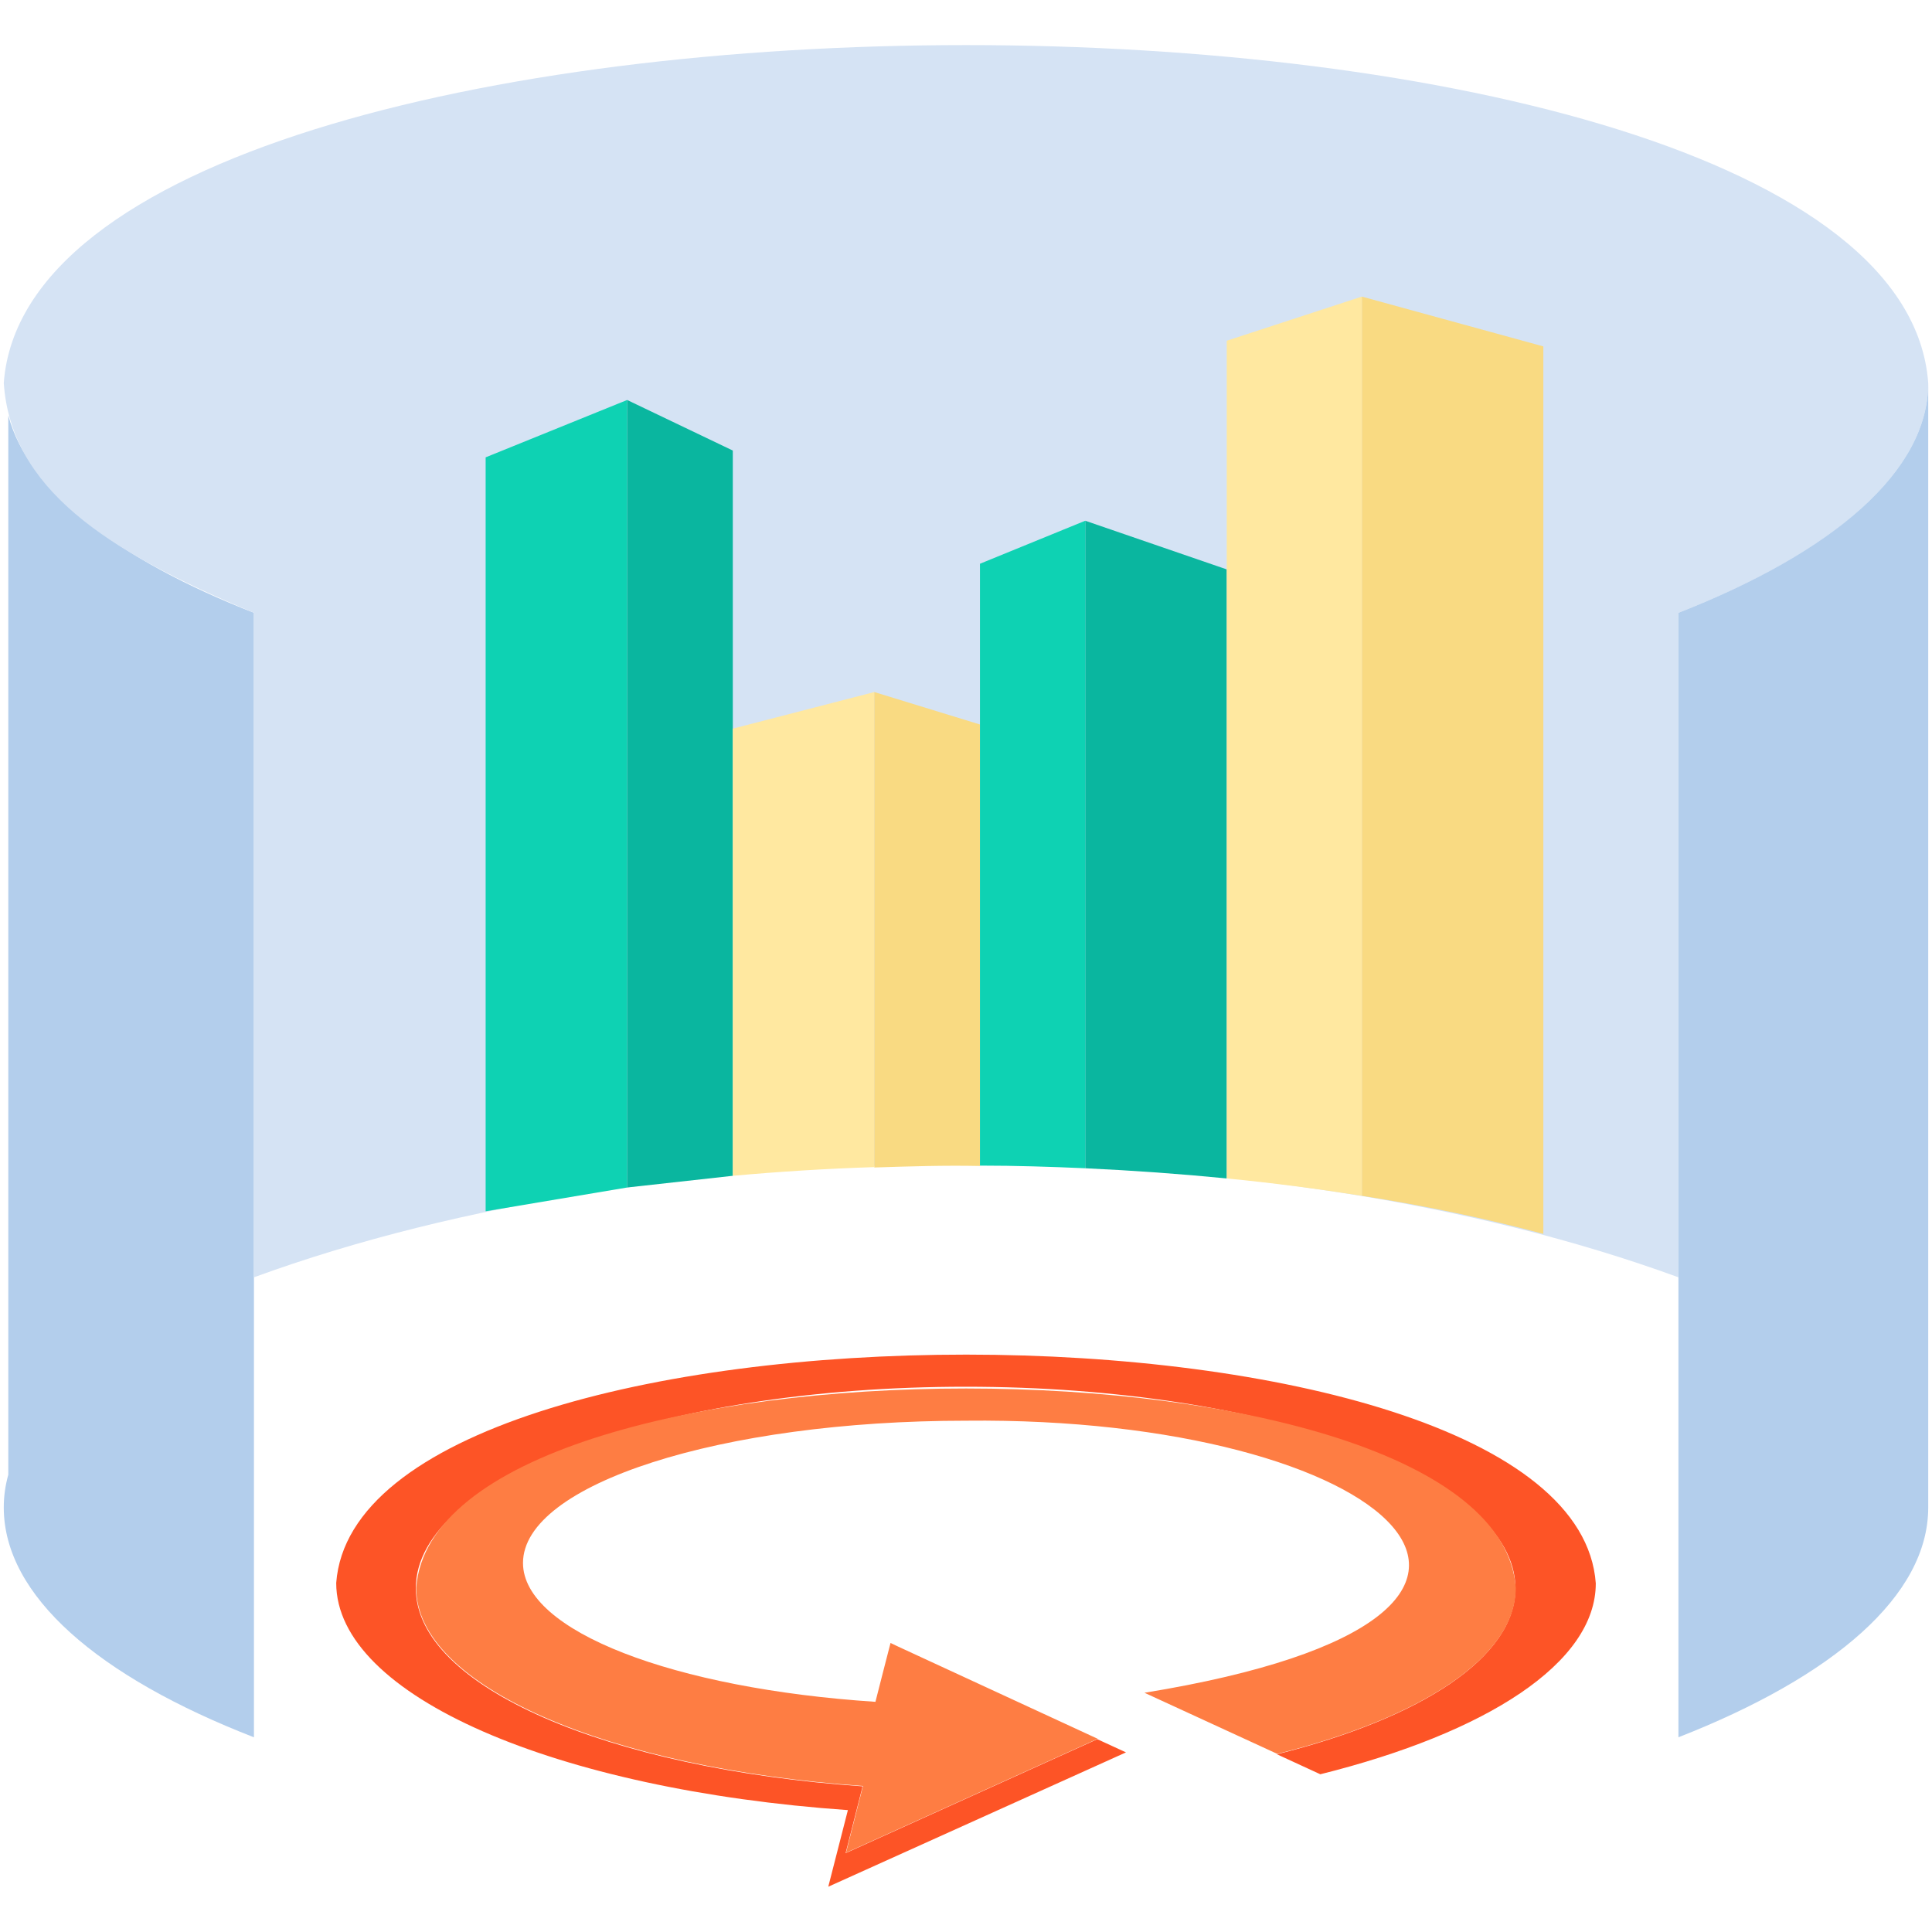
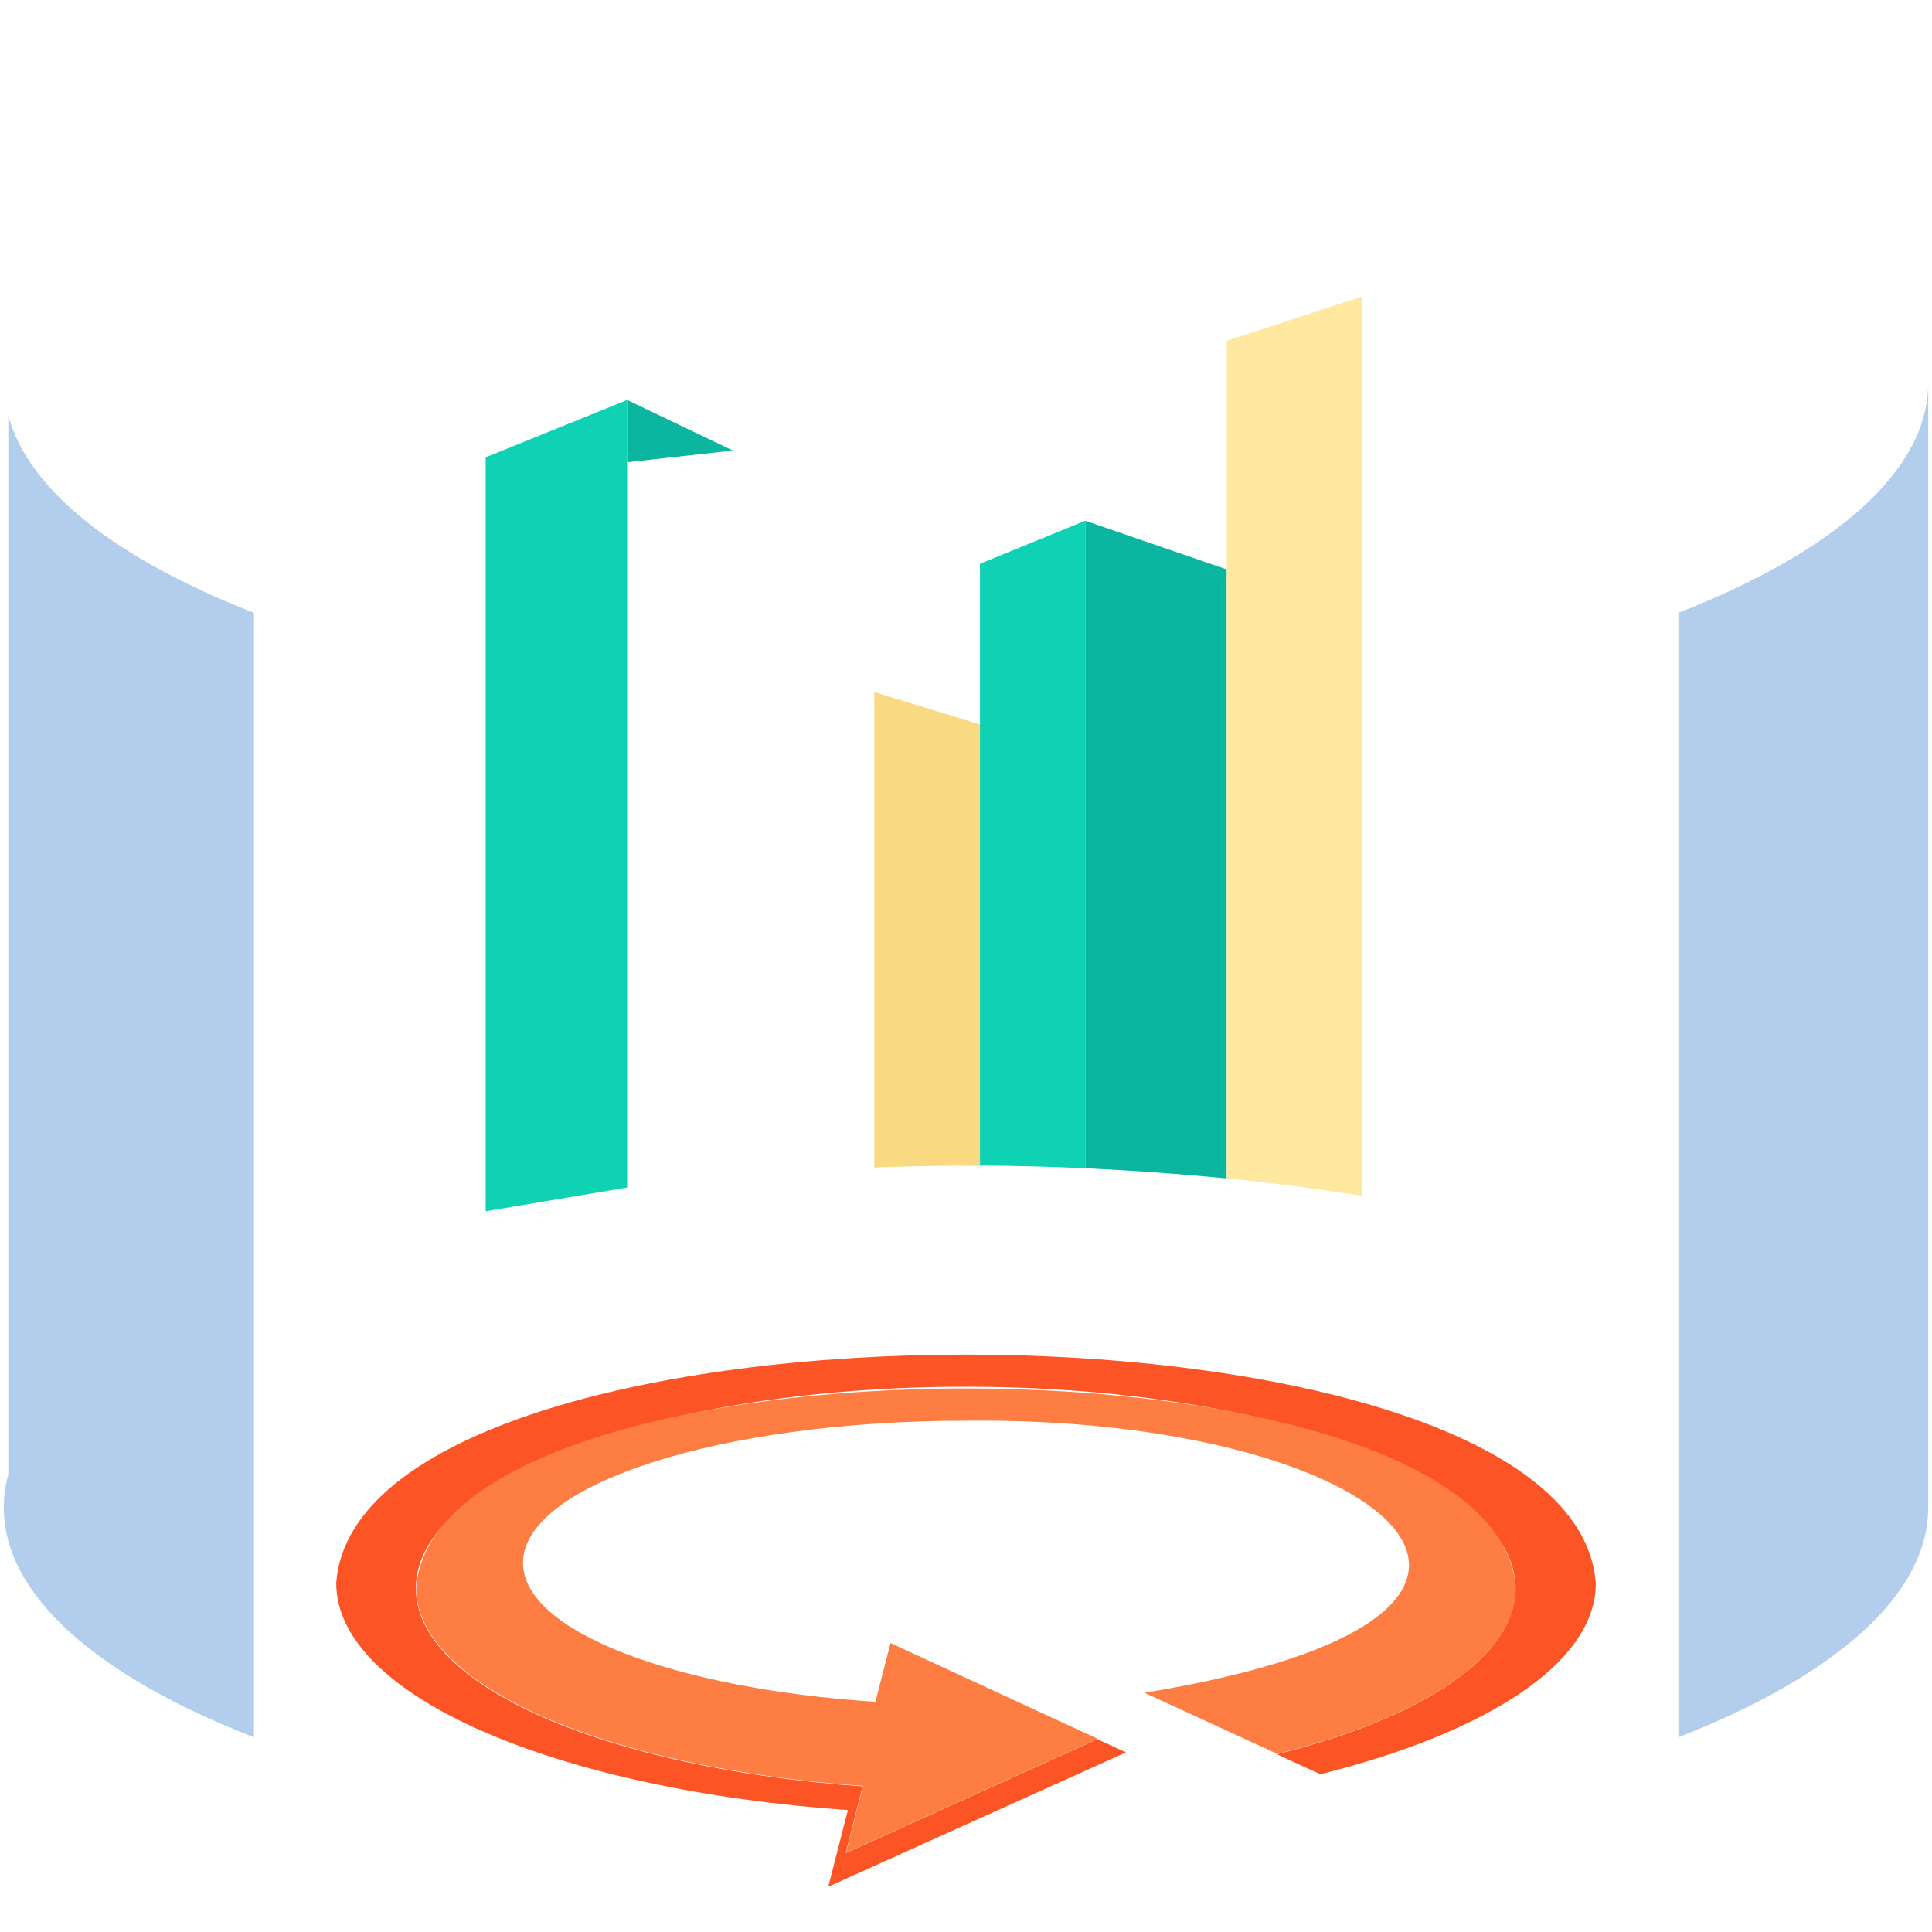
<svg xmlns="http://www.w3.org/2000/svg" id="Layer_1" height="512" viewBox="0 0 512 512" width="512">
  <g>
    <path d="m67.3 162.4v298c-41.2-16-66.3-37.5-66.3-60.9 0-3 .4-5.8 1.2-8.7v-280.7c5.3 20 29 38.2 65.1 52.3z" fill="#b3ceec" />
-     <path d="m511 101.5c0 23.4-25.1 44.9-66.2 60.9v176.1c-109.4-40-268.4-39.9-377.5 0v-176.1c-39.7-16.5-64.4-33.1-66.3-60.9 8.8-119.4 501.3-119.4 510 0z" fill="#d5e3f4" />
    <path d="m511 101.5v298c0 23.4-25.1 44.8-66.2 60.9v-298c41.1-16.1 66.2-37.5 66.2-60.9z" fill="#b3ceec" />
    <path d="m422.9 419.6c0 21.1-28.9 39.6-73 50.6l-11.5-5.3c38.3-9.6 63.2-25.7 63.2-44 0-29.5-65.2-53.4-145.7-53.4s-145.7 23.9-145.7 53.4c0 26.1 50.9 47.8 118.4 52.5l-4.5 17.7 66.7-30.2 7.6 3.5-78.9 35.6 5.2-20.3c-77.2-5.4-135.6-30.2-135.6-60.2 6-80.7 328-80.7 333.8.1z" fill="#fd5426" />
    <path d="m401.7 420.8c0 18.3-24.9 34.4-63.2 44l-35.2-16.2c126.4-20.6 64.2-73.3-47.3-72.1-64.9 0-117.4 16.8-117.4 37.7 0 18.1 40 33.3 93.4 36.8.5-1.9 3.4-13.4 4-15.6l2.1 1 52.8 24.4-66.7 30.2 4.5-17.7c-67.4-4.7-118.4-26.4-118.4-52.5 5.2-70.5 286.3-70.4 291.4 0z" fill="#fe7d43" />
    <path d="m128.7 321v-199.8l37.5-15.2v208.7z" fill="#0ed2b3" />
-     <path d="m166.2 106 28 13.4v192.2l-28 3.1z" fill="#0ab69f" />
-     <path d="m231.7 183.4v125.9c-12.8.4-25.3 1.2-37.5 2.3v-118.5z" fill="#ffe8a0" />
+     <path d="m166.2 106 28 13.4l-28 3.1z" fill="#0ab69f" />
    <path d="m259.7 192v117c-9.4-.2-18.8.1-28 .4v-126z" fill="#f9da82" />
    <path d="m325.1 150.9v161.4c-12.2-1.2-24.7-2.1-37.5-2.7v-171.6z" fill="#0ab69f" />
    <path d="m287.6 138v171.6c-9.2-.4-18.4-.7-27.9-.7v-159.5z" fill="#0ed2b3" />
-     <path d="m409 91.8v235.2c-14.9-4-30.9-7.4-48.1-10.1v-238.3z" fill="#f9da82" />
    <path d="m360.9 78.6v238.3c-11.5-1.8-23.4-3.4-35.8-4.6v-222z" fill="#ffe8a0" />
  </g>
</svg>